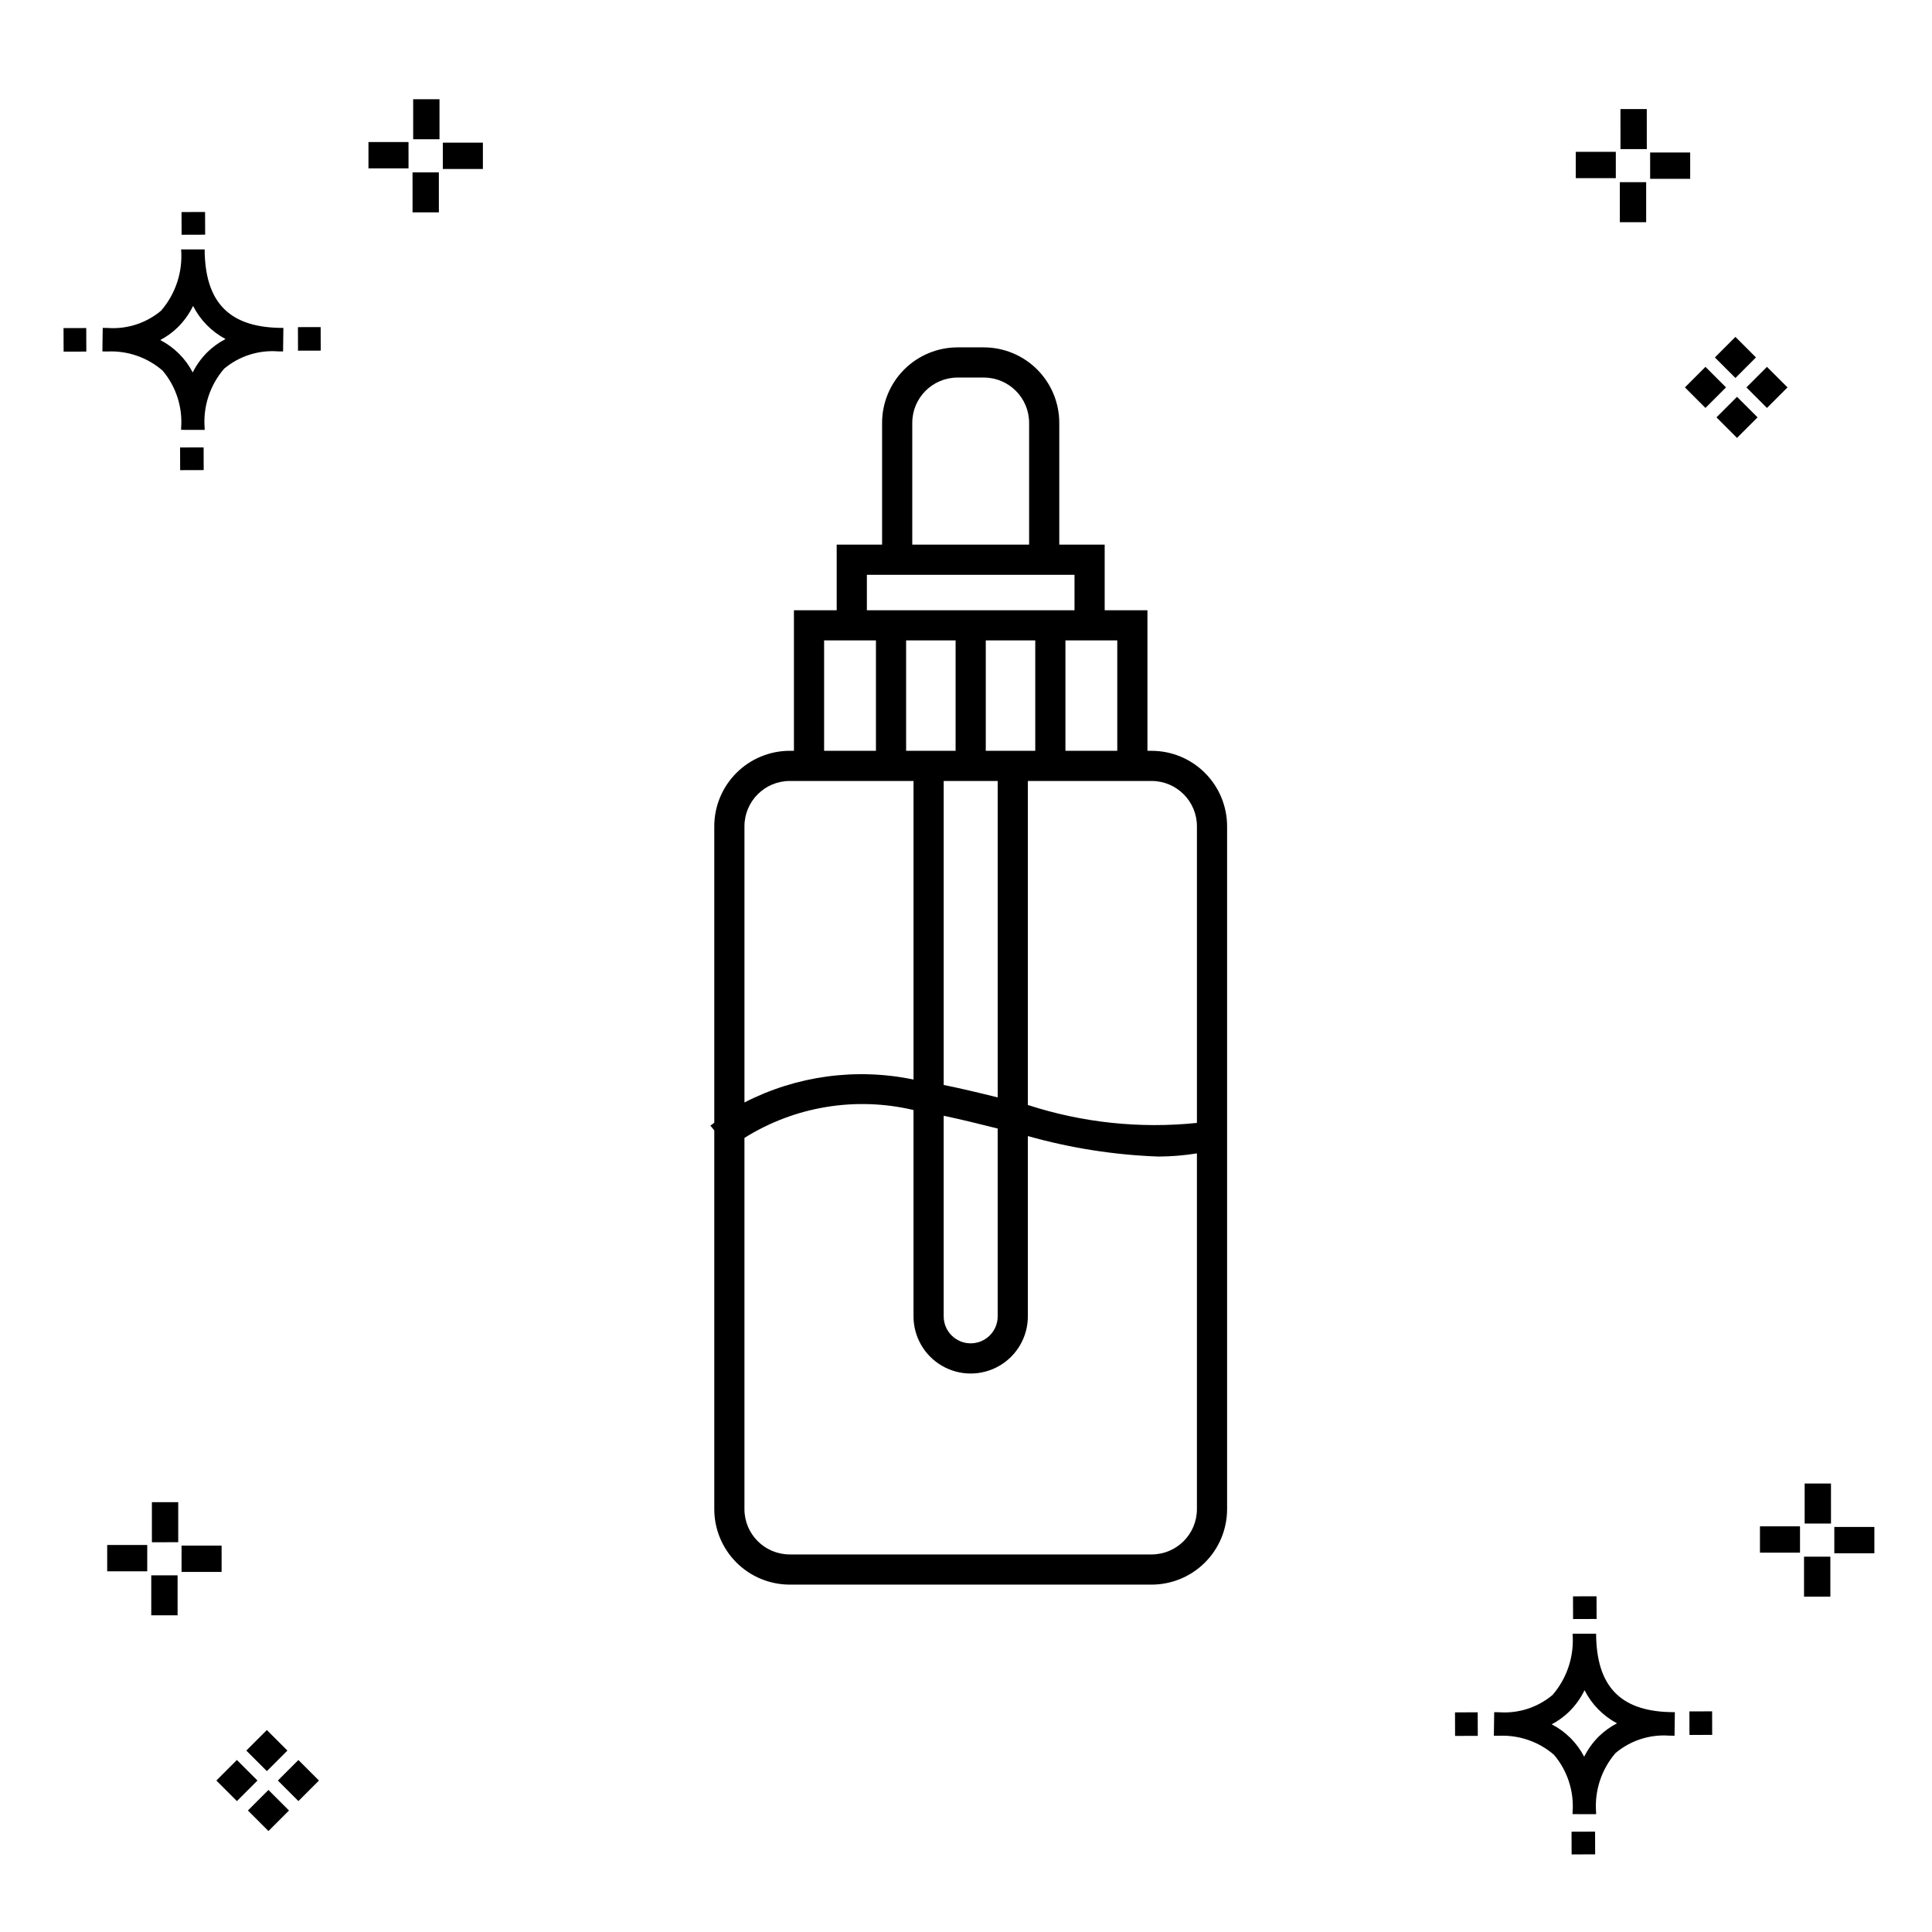
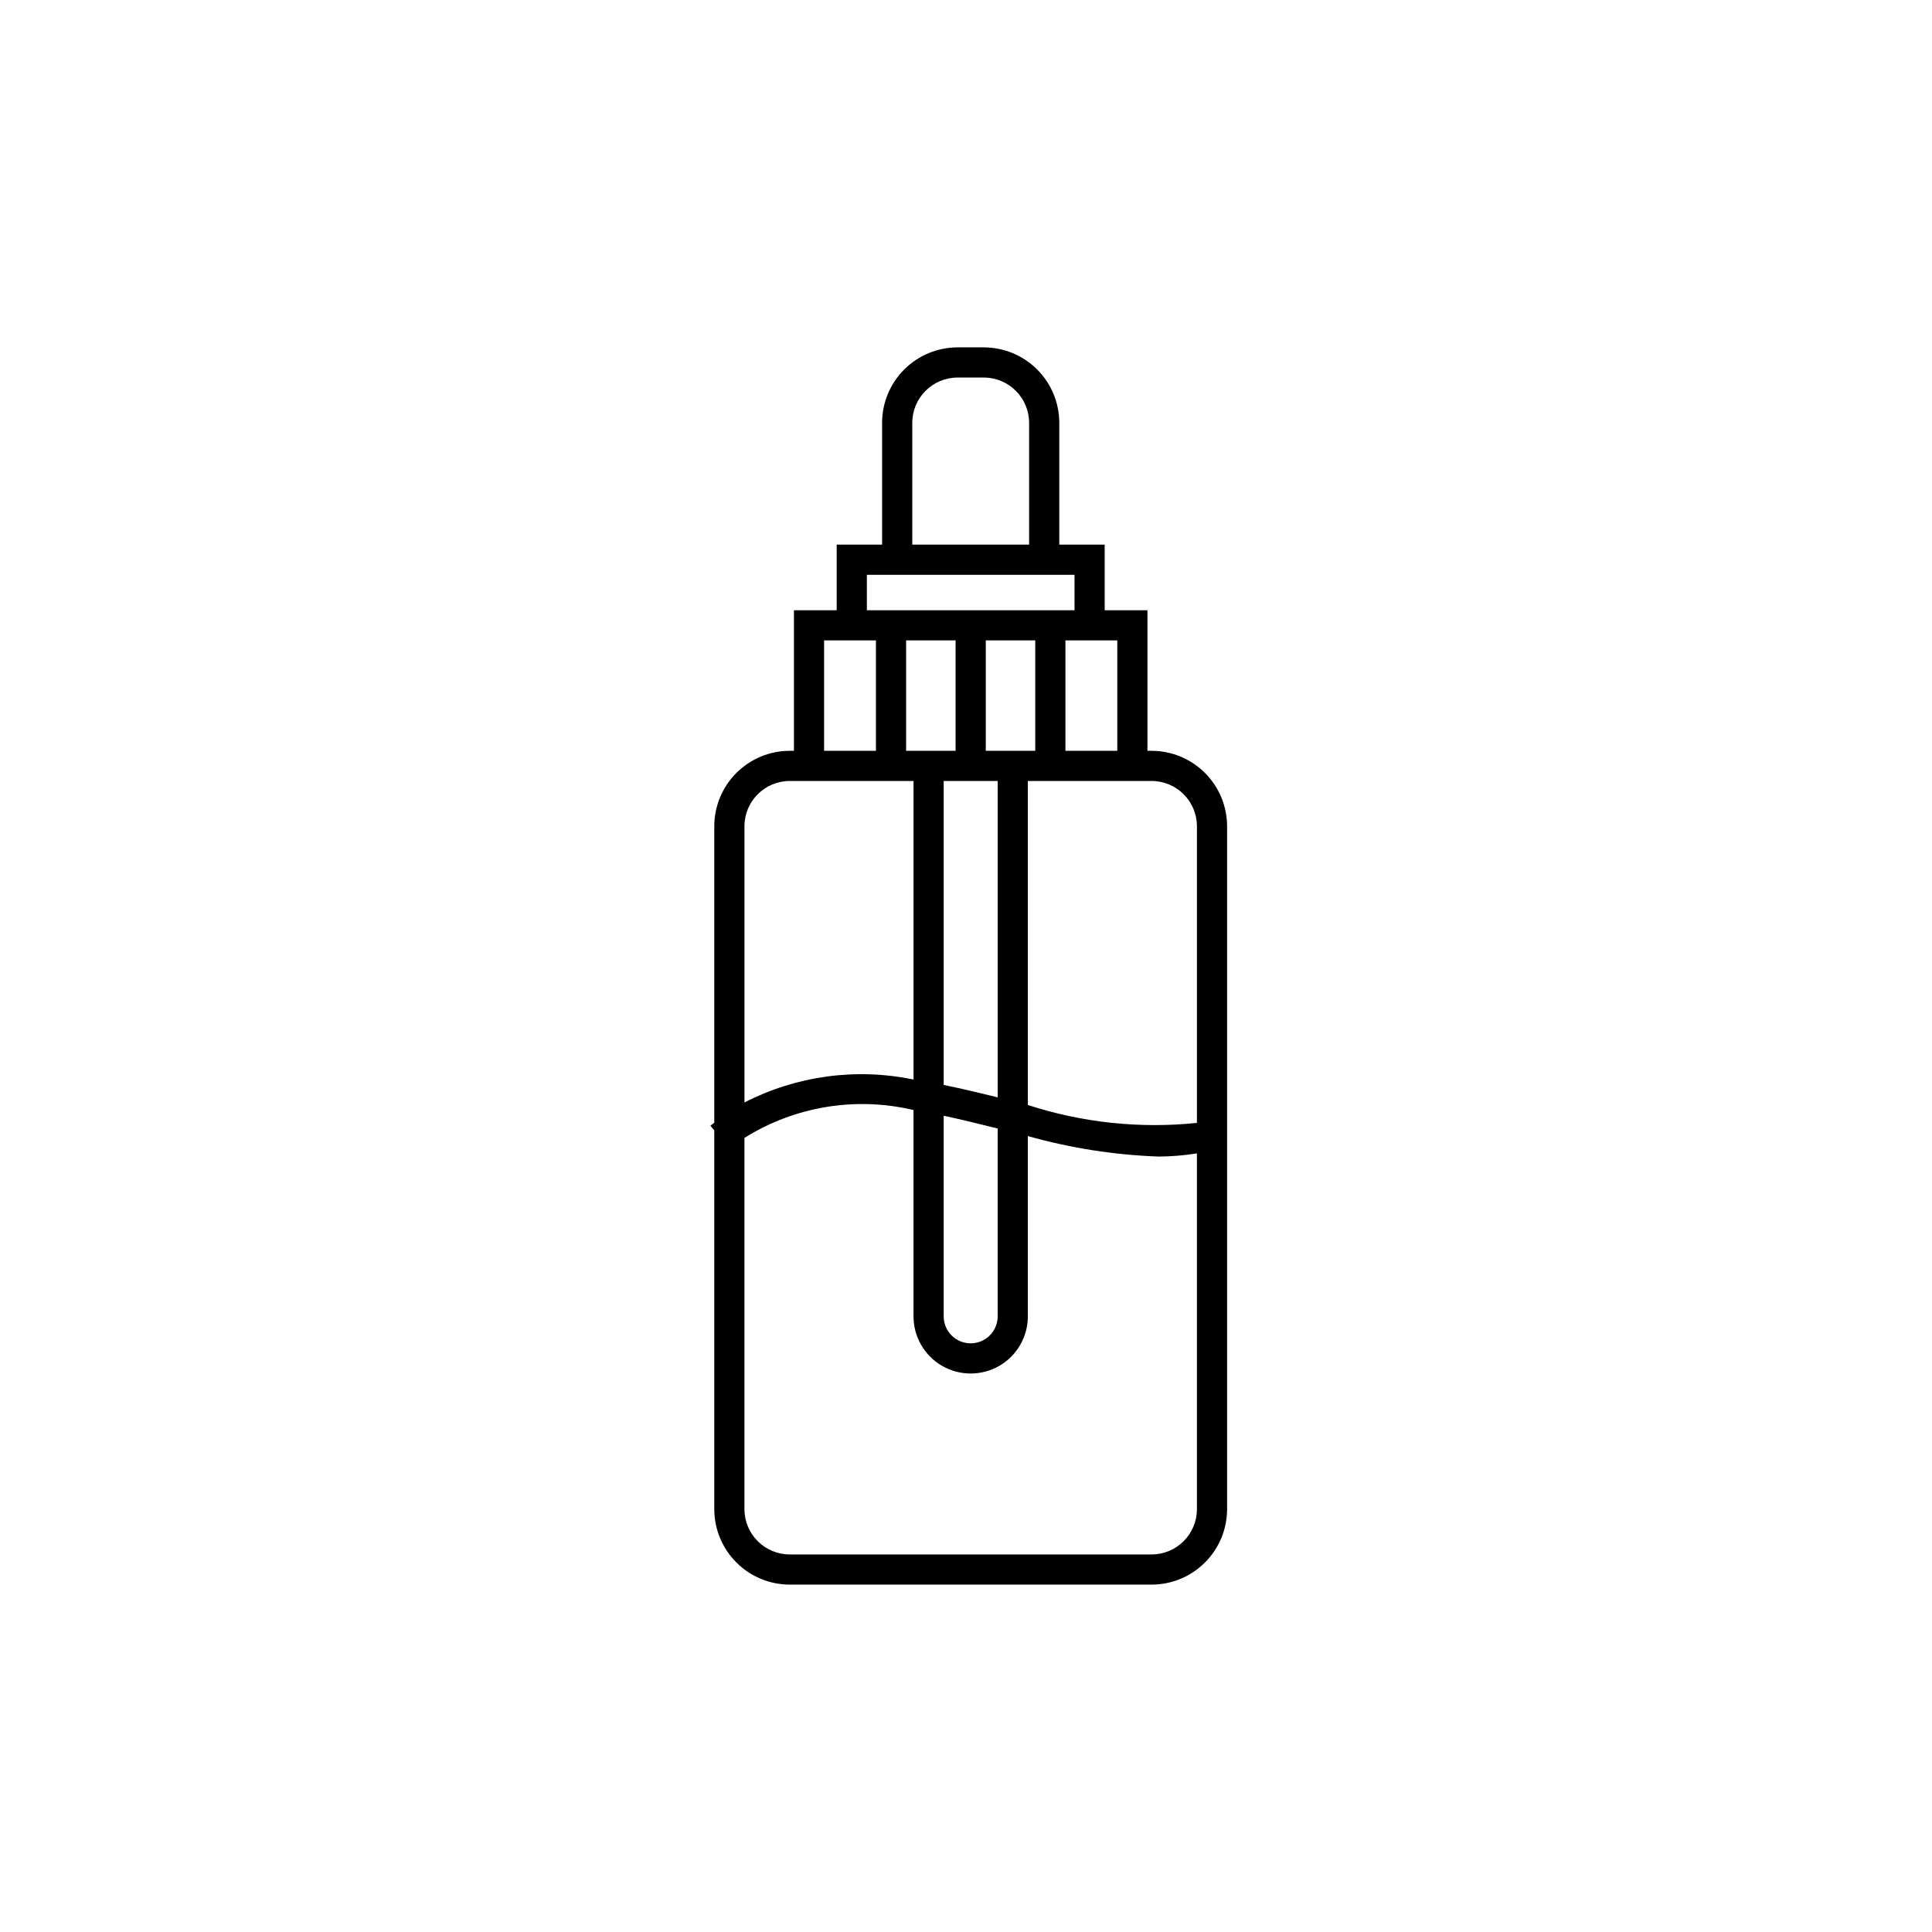
<svg xmlns="http://www.w3.org/2000/svg" fill="#000000" width="800px" height="800px" version="1.1" viewBox="144 144 512 512">
  <g>
-     <path d="m197.96 262.56 0.02 6.016-6.238 0.02-0.02-6.016zm19.738-31.68c0.434 0.023 0.93 0.008 1.402 0.02l-0.082 6.238c-0.449 0.008-0.93-0.004-1.387-0.02v-0.004c-5.172-0.379-10.285 1.277-14.254 4.617-3.746 4.352-5.598 10.023-5.141 15.75v0.449l-6.238-0.016v-0.445c0.434-5.535-1.328-11.02-4.914-15.262-4.047-3.504-9.285-5.316-14.633-5.055h-0.004c-0.434 0-0.867-0.008-1.312-0.02l0.09-6.238c0.441 0 0.879 0.008 1.309 0.02h-0.004c5.129 0.375 10.203-1.266 14.148-4.566 3.879-4.484 5.797-10.34 5.32-16.254l6.238 0.008c0.074 13.766 6.266 20.395 19.461 20.777zm-13.922 2.969h-0.004c-3.703-1.969-6.707-5.031-8.602-8.773-1.043 2.148-2.453 4.098-4.164 5.762-1.352 1.301-2.879 2.406-4.539 3.277 3.691 1.902 6.699 4.902 8.609 8.586 1.004-2.019 2.336-3.856 3.945-5.438 1.41-1.363 3.008-2.516 4.75-3.414zm-42.938-2.898 0.02 6.238 6.016-0.016-0.02-6.238zm68.137-0.273-6.019 0.016 0.02 6.238 6.019-0.016zm-30.609-24.484-0.02-6.016-6.238 0.02 0.02 6.016zm405.96 42.965 5.445 5.445-5.445 5.445-5.445-5.445zm7.941-7.941 5.445 5.445-5.445 5.445-5.445-5.445zm-16.301 0 5.445 5.445-5.445 5.445-5.445-5.445zm7.941-7.941 5.445 5.445-5.441 5.449-5.445-5.445zm-11.992-41.891h-10.613v-6.977h10.613zm-19.707-0.168h-10.613v-6.977h10.613zm8.043 11.668h-6.977v-10.602h6.977zm0.168-19.375h-6.977l-0.004-10.613h6.977zm-308.45 5.273h-10.617v-6.977h10.617zm-19.707-0.168h-10.617v-6.977h10.613zm8.043 11.664h-6.977l-0.004-10.598h6.977zm0.168-19.375h-6.977l-0.004-10.613h6.977zm300 448.52 0.02 6.016 6.238-0.02-0.02-6.016zm25.977-31.699c0.438 0.023 0.93 0.008 1.402 0.02l-0.082 6.238c-0.449 0.008-0.93-0.004-1.387-0.02-5.172-0.379-10.289 1.277-14.254 4.617-3.75 4.352-5.602 10.023-5.144 15.75v0.449l-6.238-0.016v-0.445c0.438-5.539-1.328-11.023-4.91-15.266-4.047-3.504-9.289-5.312-14.633-5.051h-0.004c-0.434 0-0.867-0.008-1.312-0.02l0.09-6.238c0.441 0 0.879 0.008 1.309 0.02h-0.004c5.129 0.371 10.203-1.266 14.145-4.566 3.879-4.484 5.797-10.34 5.32-16.254l6.238 0.008c0.074 13.762 6.266 20.395 19.461 20.773zm-13.922 2.969-0.004 0.004c-3.703-1.969-6.707-5.031-8.602-8.773-1.043 2.148-2.453 4.098-4.168 5.762-1.352 1.301-2.879 2.406-4.539 3.277 3.691 1.902 6.699 4.898 8.609 8.586 1.004-2.019 2.34-3.859 3.945-5.438 1.41-1.363 3.012-2.516 4.754-3.414zm-42.938-2.898 0.02 6.238 6.016-0.016-0.02-6.238zm68.137-0.273-6.019 0.016 0.02 6.238 6.019-0.016zm-30.609-24.48-0.02-6.016-6.238 0.02 0.02 6.016zm73.609-17.414-10.613 0.004v-6.977h10.613zm-19.707-0.164h-10.613v-6.977h10.613zm8.043 11.664h-6.977v-10.598h6.977zm0.168-19.375h-6.977l-0.004-10.613h6.977zm-414.09 70.602 5.445 5.445-5.445 5.445-5.445-5.445zm7.941-7.941 5.445 5.445-5.445 5.445-5.445-5.445zm-16.301 0 5.445 5.445-5.445 5.445-5.445-5.445zm7.941-7.941 5.445 5.445-5.445 5.445-5.445-5.445zm-11.996-41.895h-10.613v-6.973h10.613zm-19.707-0.164h-10.613v-6.977h10.613zm8.043 11.664h-6.977v-10.598h6.977zm0.168-19.375-6.977 0.004v-10.617h6.977z" />
    <path d="m449.2 342.97h-1.117v-37.25h-11.332v-17.395h-12.031v-32.273c-0.004-5.301-2.113-10.383-5.859-14.133-3.75-3.746-8.832-5.856-14.133-5.863h-6.973c-5.301 0.008-10.383 2.117-14.133 5.863-3.746 3.75-5.856 8.832-5.859 14.133v32.277h-12.031v17.391h-11.332v37.25h-1.117c-5.301 0.008-10.383 2.113-14.129 5.863-3.75 3.746-5.859 8.828-5.863 14.129v78.582c-0.34 0.27-0.684 0.488-1.023 0.766l1.023 1.246v100.39c0.004 5.301 2.113 10.383 5.863 14.129 3.746 3.75 8.828 5.856 14.129 5.863h95.918c5.301-0.008 10.383-2.113 14.129-5.863 3.75-3.746 5.856-8.828 5.863-14.129v-180.98c-0.008-5.301-2.113-10.383-5.863-14.129-3.746-3.75-8.828-5.856-14.129-5.863zm0 7.996c6.621 0.008 11.988 5.375 11.996 11.996v78.621c-15.105 1.562-30.367-0.055-44.805-4.75v-85.867zm-55.113 88.719c4.711 1 9.484 2.168 14.309 3.387v49.773c0 3.949-3.203 7.152-7.156 7.152-3.949 0-7.152-3.203-7.152-7.152zm-9.957-125.97h13.113v29.254h-13.113zm34.223 29.254h-13.113v-29.254h13.113zm-21.109 7.996h11.152v83.859c-4.754-1.191-9.531-2.328-14.309-3.301v-80.559zm42.844-37.25v29.254h-13.738v-29.254zm-54.328-57.664c0.008-6.625 5.375-11.988 11.996-11.996h6.973c6.621 0.008 11.988 5.371 11.996 11.996v32.277l-30.965-0.004zm-12.031 40.273h55.027v9.395h-55.027zm-11.332 17.391h13.738v29.254h-13.738zm-21.109 49.246c0.008-6.621 5.375-11.988 11.996-11.996h32.809v79.125c-15.188-3.16-31.004-1.016-44.805 6.07zm107.91 192.98h-95.918c-6.621-0.008-11.988-5.375-11.996-11.996v-98.391c13.348-8.359 29.484-11.016 44.805-7.387v54.68c0 5.41 2.887 10.414 7.574 13.121 4.688 2.703 10.465 2.703 15.152 0 4.688-2.707 7.574-7.711 7.574-13.121v-47.781c11.281 3.184 22.906 5.008 34.625 5.43 3.41-0.016 6.812-0.297 10.18-0.84v94.289c-0.008 6.621-5.375 11.988-11.996 11.996z" />
  </g>
</svg>